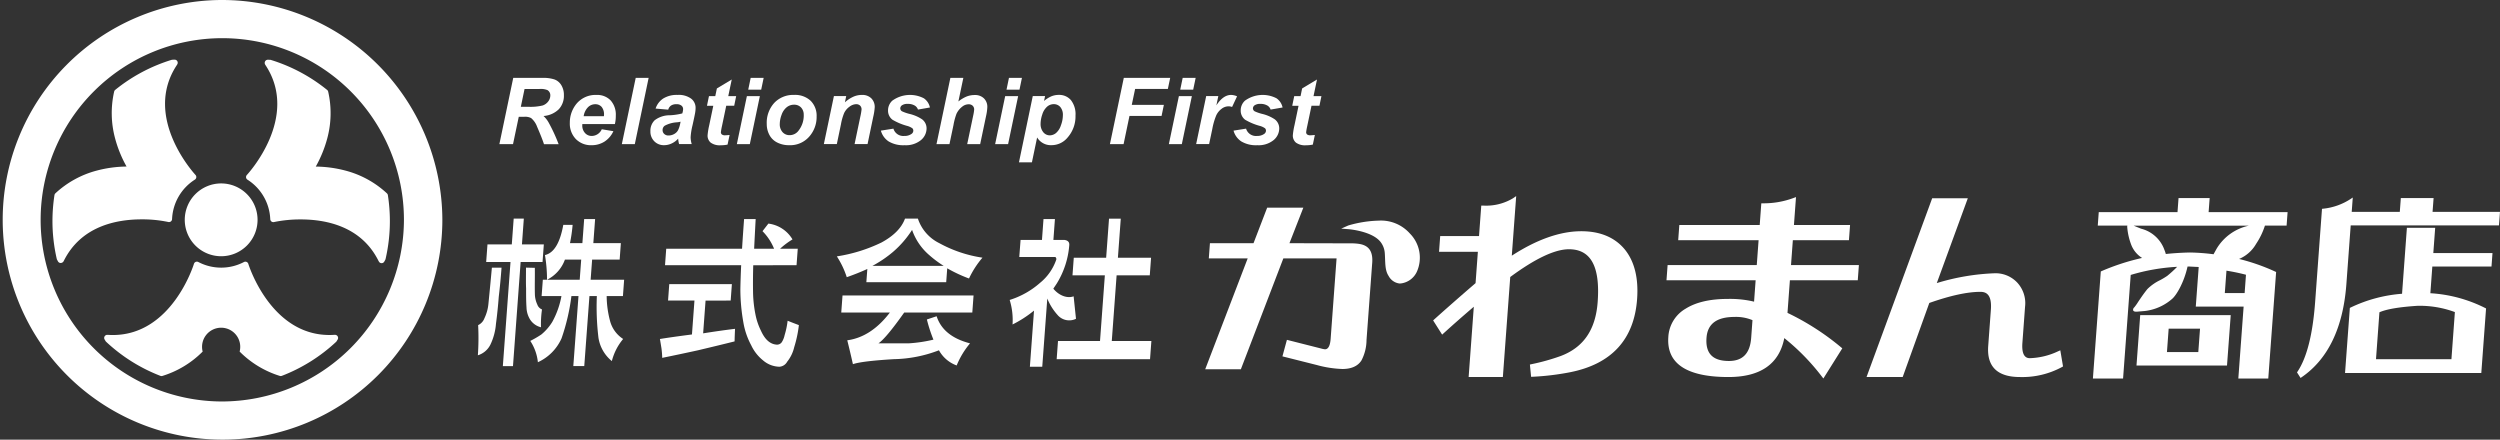
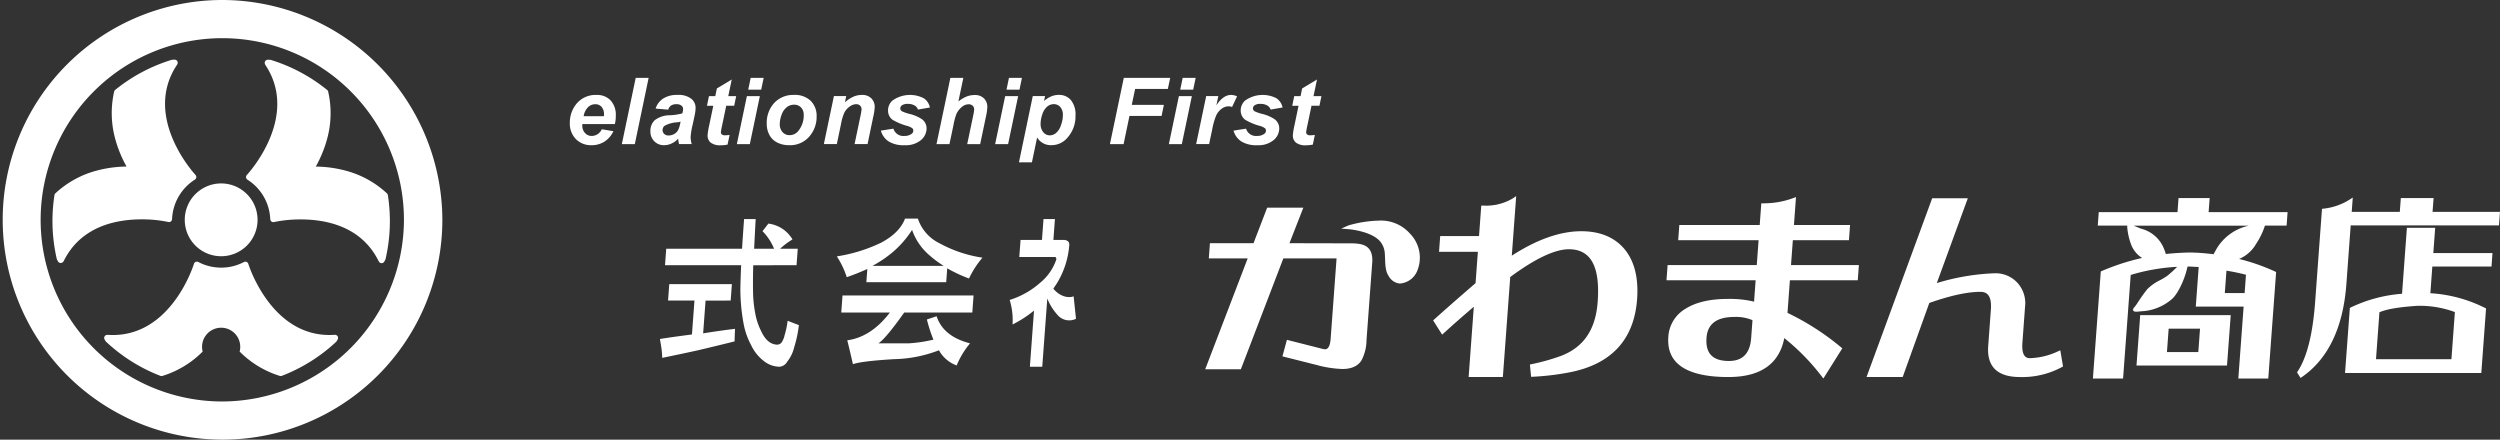
<svg xmlns="http://www.w3.org/2000/svg" width="580" height="102" viewBox="0 0 580 102">
  <rect x="0" y="0" width="580" height="102" fill="#333333" stroke="none" />
  <g transform="translate(81.705 -41.088)">
-     <path d="M7266.055,69.746h-3.166l3.218-15.376h6.828a8.134,8.134,0,0,1,2.742.365,3.107,3.107,0,0,1,1.583,1.326,4.333,4.333,0,0,1,.6,2.339,4.576,4.576,0,0,1-1.173,3.234,5.639,5.639,0,0,1-3.557,1.579,6.13,6.13,0,0,1,1.144,1.437,38.642,38.642,0,0,1,2.362,5.1h-3.4q-.408-1.3-1.6-4.057a4.715,4.715,0,0,0-1.386-2,2.989,2.989,0,0,0-1.573-.3h-1.289Zm1.814-8.674h1.679a11.914,11.914,0,0,0,3.381-.3,2.7,2.7,0,0,0,1.306-.955,2.281,2.281,0,0,0,.473-1.362,1.381,1.381,0,0,0-.682-1.258,4.131,4.131,0,0,0-1.814-.255h-3.481Z" transform="translate(-7228.74 4.787)" fill="#fff" />
    <path d="M7285.278,64.037h-7.55c-.008.119-.012.207-.012.271a2.54,2.54,0,0,0,.633,1.8,2.049,2.049,0,0,0,1.55.682,2.58,2.58,0,0,0,2.34-1.553l2.694.448a5.667,5.667,0,0,1-2.1,2.438,5.48,5.48,0,0,1-2.953.814,4.9,4.9,0,0,1-3.649-1.42,5.118,5.118,0,0,1-1.406-3.759,6.844,6.844,0,0,1,1.27-4.071,5.712,5.712,0,0,1,4.94-2.412,4.294,4.294,0,0,1,3.25,1.261,4.933,4.933,0,0,1,1.207,3.541,8.37,8.37,0,0,1-.211,1.964m-2.539-1.838c.01-.133.013-.233.013-.3a2.7,2.7,0,0,0-.556-1.855,1.9,1.9,0,0,0-1.491-.618,2.365,2.365,0,0,0-1.672.7,3.736,3.736,0,0,0-1,2.076Z" transform="translate(-7224.331 5.839)" fill="#fff" />
    <path d="M7283.634,69.745l3.219-15.374h3l-3.209,15.374Z" transform="translate(-7221.074 4.787)" fill="#fff" />
    <path d="M7292.615,60.692l-2.935-.253a4.42,4.42,0,0,1,1.757-2.328,5.886,5.886,0,0,1,3.318-.839,4.866,4.866,0,0,1,3.176.865,2.668,2.668,0,0,1,1.026,2.114,7.148,7.148,0,0,1-.089,1.07c-.057.375-.263,1.372-.62,2.978a15.228,15.228,0,0,0-.442,2.791,5.776,5.776,0,0,0,.252,1.581h-2.927a5.924,5.924,0,0,1-.22-1.258,4.522,4.522,0,0,1-1.521,1.126,4.1,4.1,0,0,1-1.73.393,3.073,3.073,0,0,1-2.285-.907,3.162,3.162,0,0,1-.9-2.334,3.373,3.373,0,0,1,.993-2.546A5.76,5.76,0,0,1,7293,61.991a13.971,13.971,0,0,0,2.871-.429,3.662,3.662,0,0,0,.19-1.008,1.01,1.01,0,0,0-.391-.808,1.75,1.75,0,0,0-1.151-.323,2.192,2.192,0,0,0-1.276.329,1.675,1.675,0,0,0-.632.941m2.863,2.787a5.89,5.89,0,0,1-.723.138,6.837,6.837,0,0,0-2.957.8,1.217,1.217,0,0,0-.493,1.019,1.176,1.176,0,0,0,.376.882,1.371,1.371,0,0,0,1,.364,2.64,2.64,0,0,0,1.285-.33,2.244,2.244,0,0,0,.9-.851,5.74,5.74,0,0,0,.532-1.621Z" transform="translate(-7219.285 5.839)" fill="#fff" />
    <path d="M7298.056,60.74l.462-2.234h1.465l.37-1.783,3.451-2.077-.808,3.86h1.833l-.458,2.234h-1.848l-.977,4.667a14.634,14.634,0,0,0-.261,1.45.672.672,0,0,0,.22.537,1.22,1.22,0,0,0,.8.195c.133,0,.467-.025,1-.074l-.471,2.235a8.062,8.062,0,0,1-1.595.156,3.553,3.553,0,0,1-2.315-.613,2.115,2.115,0,0,1-.727-1.7,15.951,15.951,0,0,1,.389-2.371l.935-4.478Z" transform="translate(-7215.743 4.886)" fill="#fff" />
    <path d="M7305.443,58.61h3.011l-2.328,11.137h-3.01Zm.881-4.24h3.012l-.569,2.727h-3.008Z" transform="translate(-7213.873 4.787)" fill="#fff" />
    <path d="M7308.185,64.047a6.847,6.847,0,0,1,1.745-4.932,6.025,6.025,0,0,1,4.59-1.844,5.26,5.26,0,0,1,3.849,1.361,4.875,4.875,0,0,1,1.383,3.653,6.858,6.858,0,0,1-1.728,4.678,5.867,5.867,0,0,1-4.639,1.972,5.975,5.975,0,0,1-2.788-.629,4.1,4.1,0,0,1-1.814-1.785,5.3,5.3,0,0,1-.6-2.473m8.578-2.151a2.368,2.368,0,0,0-.623-1.713,2.142,2.142,0,0,0-1.611-.645,2.676,2.676,0,0,0-1.729.606,3.842,3.842,0,0,0-1.175,1.748,6.157,6.157,0,0,0-.418,2.114,2.688,2.688,0,0,0,.648,1.9,2.13,2.13,0,0,0,1.635.7,2.553,2.553,0,0,0,2.077-1.059,5.668,5.668,0,0,0,1.2-3.652" transform="translate(-7212.002 5.839)" fill="#fff" />
    <path d="M7320.19,57.533h2.852l-.3,1.448a7.649,7.649,0,0,1,2-1.314,4.873,4.873,0,0,1,1.956-.395,2.931,2.931,0,0,1,2.164.785,2.808,2.808,0,0,1,.793,2.086,13.264,13.264,0,0,1-.345,2.224l-1.312,6.3h-3.011l1.322-6.324a13.931,13.931,0,0,0,.294-1.69,1.207,1.207,0,0,0-.342-.908,1.3,1.3,0,0,0-.947-.327,2.671,2.671,0,0,0-1.469.554,3.879,3.879,0,0,0-1.269,1.468,12.451,12.451,0,0,0-.755,2.654l-.954,4.574h-3.011Z" transform="translate(-7208.426 5.84)" fill="#fff" />
    <path d="M7327.514,65.555l2.917-.46a2.379,2.379,0,0,0,2.537,1.69,2.692,2.692,0,0,0,1.646-.46.927.927,0,0,0,.429-.769.784.784,0,0,0-.218-.543,3.843,3.843,0,0,0-1.249-.567,13.648,13.648,0,0,1-3.378-1.426,2.62,2.62,0,0,1-1.019-2.139,3.06,3.06,0,0,1,.988-2.276,7,7,0,0,1,7.329-.547,3.427,3.427,0,0,1,1.4,2.129l-2.776.484a1.715,1.715,0,0,0-.713-.911,3.037,3.037,0,0,0-1.618-.41,2.276,2.276,0,0,0-1.357.314.906.906,0,0,0-.416.725.8.8,0,0,0,.42.691,9.923,9.923,0,0,0,1.688.586,9.019,9.019,0,0,1,2.947,1.259,2.635,2.635,0,0,1,1.048,2.1,3.542,3.542,0,0,1-1.332,2.749,5.518,5.518,0,0,1-3.752,1.165,6.655,6.655,0,0,1-3.732-.887,4.4,4.4,0,0,1-1.785-2.493" transform="translate(-7204.859 5.839)" fill="#fff" />
    <path d="M7339.947,69.745h-3.01l3.221-15.374h3.01l-1.154,5.474a8,8,0,0,1,1.9-1.148,5.052,5.052,0,0,1,1.89-.349,2.913,2.913,0,0,1,2.138.774,2.724,2.724,0,0,1,.787,2.033,11.319,11.319,0,0,1-.292,2.077l-1.365,6.513h-3.01l1.394-6.639a9.5,9.5,0,0,0,.222-1.384,1.179,1.179,0,0,0-.347-.891,1.3,1.3,0,0,0-.943-.336,2.351,2.351,0,0,0-1.447.526,4.545,4.545,0,0,0-1.374,1.7,14.943,14.943,0,0,0-.691,2.612Z" transform="translate(-7201.377 4.787)" fill="#fff" />
    <path d="M7349.2,58.61h3.009l-2.331,11.137h-3.006Zm.879-4.24h3.011l-.566,2.727h-3.011Z" transform="translate(-7197.706 4.787)" fill="#fff" />
    <path d="M7354.115,57.537h2.854l-.241,1.143a6.783,6.783,0,0,1,1.709-1.081,4.492,4.492,0,0,1,1.709-.327,3.576,3.576,0,0,1,2.817,1.206,5.3,5.3,0,0,1,1.065,3.6,7.409,7.409,0,0,1-1.837,5.086,4.812,4.812,0,0,1-3.722,1.772,3.7,3.7,0,0,1-3.345-1.791l-1.208,5.777h-3.007Zm1.816,6.384a2.953,2.953,0,0,0,.634,2.02,1.944,1.944,0,0,0,1.5.718,2.324,2.324,0,0,0,1.436-.539,3.905,3.905,0,0,0,1.146-1.794A6.764,6.764,0,0,0,7361.1,62a2.772,2.772,0,0,0-.6-1.917,1.959,1.959,0,0,0-1.522-.663,2.326,2.326,0,0,0-1.567.613,3.943,3.943,0,0,0-1.095,1.8,6.846,6.846,0,0,0-.388,2.081" transform="translate(-7196.217 5.832)" fill="#fff" />
    <path d="M7366.318,69.745l3.219-15.374H7380.3l-.543,2.569h-7.594l-.777,3.693h7.447L7378.3,63.2h-7.448l-1.365,6.542Z" transform="translate(-7190.521 4.787)" fill="#fff" />
    <path d="M7378.627,58.61h3.01l-2.328,11.137H7376.3Zm.882-4.24h3.01l-.569,2.727h-3.008Z" transform="translate(-7186.831 4.787)" fill="#fff" />
    <path d="M7383.254,57.533h2.811l-.451,2.161q1.574-2.423,3.408-2.421a3.482,3.482,0,0,1,1.394.325l-1.152,2.465a2.517,2.517,0,0,0-.872-.149,2.688,2.688,0,0,0-1.578.588,3.928,3.928,0,0,0-1.252,1.57,15.527,15.527,0,0,0-.891,3.108l-.737,3.493h-3.009Z" transform="translate(-7185.123 5.84)" fill="#fff" />
    <path d="M7387.255,65.555l2.915-.46a2.38,2.38,0,0,0,2.54,1.69,2.692,2.692,0,0,0,1.644-.46.931.931,0,0,0,.43-.769.775.775,0,0,0-.219-.543,3.783,3.783,0,0,0-1.248-.567,13.639,13.639,0,0,1-3.378-1.426,2.619,2.619,0,0,1-1.015-2.139,3.045,3.045,0,0,1,.983-2.276,7,7,0,0,1,7.331-.547,3.433,3.433,0,0,1,1.4,2.129l-2.777.484a1.715,1.715,0,0,0-.713-.911,3.033,3.033,0,0,0-1.617-.41,2.294,2.294,0,0,0-1.36.314.912.912,0,0,0-.412.725.8.8,0,0,0,.42.691,9.78,9.78,0,0,0,1.69.586,9.044,9.044,0,0,1,2.945,1.259,2.646,2.646,0,0,1,1.05,2.1,3.539,3.539,0,0,1-1.335,2.749,5.512,5.512,0,0,1-3.753,1.165,6.634,6.634,0,0,1-3.726-.887,4.379,4.379,0,0,1-1.789-2.493" transform="translate(-7182.784 5.839)" fill="#fff" />
    <path d="M7397.2,60.74l.461-2.234h1.469l.366-1.783,3.451-2.077-.808,3.86h1.834l-.461,2.234h-1.844l-.976,4.667a14.32,14.32,0,0,0-.263,1.45.678.678,0,0,0,.22.537,1.228,1.228,0,0,0,.8.195c.134,0,.464-.025,1-.074l-.472,2.235a8.061,8.061,0,0,1-1.594.156,3.559,3.559,0,0,1-2.316-.613,2.117,2.117,0,0,1-.726-1.7,16.191,16.191,0,0,1,.389-2.371l.934-4.478Z" transform="translate(-7179.107 4.886)" fill="#fff" />
-     <path d="M7262.5,89.822h2.239q-.258,3.519-.644,6.739-.241,3.221-.649,6.294a13.6,13.6,0,0,1-1.291,4.826,4.828,4.828,0,0,1-2.908,2.473,57.275,57.275,0,0,0,.064-7,2.862,2.862,0,0,0,1.466-1.611,9.793,9.793,0,0,0,.908-3.221q.423-4.228.814-8.5m9.977,6.232a6.075,6.075,0,0,0,.569,2.343,1.878,1.878,0,0,0,1.081,1.118,23.011,23.011,0,0,0-.232,4.134,4.144,4.144,0,0,1-2.52-1.781,5.606,5.606,0,0,1-.843-2.782c-.1-1.466-.094-2.932-.094-4.46-.062-1.181-.023-2.74-.023-4.814l2.048.049c.037,2.033-.046,4.178.016,6.192m-3.31-7.541-1.775,24.148h-2.352l1.777-24.148h-5.643l.3-4.081h5.642l.44-5.992h2.351l-.437,5.992h5.077l-.3,4.081Zm11.782,7.9a47.731,47.731,0,0,1-2.288,9.808,10.978,10.978,0,0,1-5.49,5.54,11.06,11.06,0,0,0-1.765-4.944,23.465,23.465,0,0,0,2.575-1.495,11.857,11.857,0,0,0,2.532-2.92,19.8,19.8,0,0,0,2.123-5.989h-4.6l.281-3.785h.971a34.684,34.684,0,0,0-.476-5.729q3.115-.709,4.25-7h2.168a37.476,37.476,0,0,1-.609,4.231h2.874l.414-5.581h2.538l-.413,5.581h6.387l-.279,3.819h-6.387l-.347,4.678h7.772l-.28,3.785h-3.772a23.128,23.128,0,0,0,.772,5.725,7.129,7.129,0,0,0,3.051,4.231,12.921,12.921,0,0,0-2.62,5.129,8.672,8.672,0,0,1-3.11-5.428,60.029,60.029,0,0,1-.371-9.658h-1.719l-1.2,16.246h-2.54l1.2-16.246Zm1.924-3.785.345-4.678h-3.773a8.425,8.425,0,0,1-4.153,4.678Z" transform="translate(-7230.087 13.363)" fill="#fff" />
    <path d="M7311.74,89.232q-.1,3.371-.039,6.588a29,29,0,0,0,.544,4.793,14.941,14.941,0,0,0,1.288,3.819q1.382,3.073,3.647,3.22a1.326,1.326,0,0,0,1.2-.6,4.937,4.937,0,0,0,.641-1.609,18.881,18.881,0,0,0,.694-3.334c.941.375,1.815.714,2.613,1.011a27.692,27.692,0,0,1-1.087,5.129,8.4,8.4,0,0,1-1.631,3.369,2.222,2.222,0,0,1-1.8,1.161,6,6,0,0,1-3.777-1.459,9.827,9.827,0,0,1-2.765-3.52,17.01,17.01,0,0,1-1.788-5.129,44.316,44.316,0,0,1-.729-7.9q.056-2.771.186-5.543h-17.665l.278-3.819h17.591q.223-3.517.473-6.891h2.688q-.116,2.062-.357,6.891h4.631a12.458,12.458,0,0,0-2.687-4.079l1.364-1.761a7.594,7.594,0,0,1,5.592,3.67,18.1,18.1,0,0,0-2.886,2.17h4.107l-.28,3.819Zm-11.063,8.2-.562,7.6q3.746-.6,7.4-1.05-.073,1.459-.105,2.92-4.219,1.052-8.479,2.059-4.1.9-8.31,1.759a21.121,21.121,0,0,0-.172-2.207q-.256-1.609-.362-2.171,2.795-.452,7.433-1.05l.581-7.864h-6.126l.281-3.818h14.528l-.28,3.818Z" transform="translate(-7218.692 13.392)" fill="#fff" />
    <path d="M7338.862,78.44a9.743,9.743,0,0,0,4.96,5.693,29.863,29.863,0,0,0,10.021,3.369,21.389,21.389,0,0,0-3.121,4.832,33.482,33.482,0,0,1-5.056-2.362l-.236,3.221h-18.526l.227-3.069q-2.2,1.011-4.771,1.909a20.27,20.27,0,0,0-2.3-4.829,36.284,36.284,0,0,0,10.361-3.222q4.279-2.323,5.449-5.543Zm-6.5,21.791h-11.28l.293-3.966h30.4l-.289,3.966h-15.8q-4.25,6-5.981,7.151h6.987a33.56,33.56,0,0,0,5.775-.861,34.516,34.516,0,0,1-1.522-4.679l2.263-.75q1.518,4.682,7.75,6.289a19.274,19.274,0,0,0-3.1,5.13,7.717,7.717,0,0,1-4.113-3.52,30.564,30.564,0,0,1-10.458,2.059q-7.466.45-9.5,1.162-.62-2.771-1.311-5.54,5.547-.75,9.888-6.443m-4.061-10.821h16.546a25.269,25.269,0,0,1-3.359-2.506,13.594,13.594,0,0,1-3.979-5.841,23.1,23.1,0,0,1-4.451,5.129,27.51,27.51,0,0,1-4.756,3.219" transform="translate(-7207.615 13.364)" fill="#fff" />
-     <path d="M7370.085,106.821l1.121-15.236h7.693l.3-4.083h-7.694l.665-9.062h-2.725l-.666,9.062h-7.51l-.3,4.083h7.508l-1.122,15.236h-9.747l-.311,4.231h21.661l.313-4.231Z" transform="translate(-7193.856 13.373)" fill="#fff" />
    <path d="M7360.336,100.637a3.552,3.552,0,0,0,4.383,1.02l-.547-5.217c-1.386.525-3.324-.078-4.709-1.774.37-.545.8-1.2.8-1.2a19.864,19.864,0,0,0,2.9-8.909c.051-.7-.33-1.1-1.148-1.2h-2.536l.353-4.833h-2.65l-.356,4.833h-4.965l-.3,3.967h8.366a.593.593,0,0,1,.219.6,11.879,11.879,0,0,1-3.76,5.388,19.353,19.353,0,0,1-7.051,3.971,15.783,15.783,0,0,1,.666,5.691,26.454,26.454,0,0,0,4.979-3.22l-.957,13.028h2.871l1.167-15.828a12.945,12.945,0,0,0,2.268,3.683" transform="translate(-7196.795 13.392)" fill="#fff" />
    <path d="M7390.737,114.076h-8.271l9.855-25.718H7383.3l.26-3.526h10.113l3.166-8.243h8.392l-3.222,8.243,14.757.034c1.928.107,4.838.263,4.431,4.684l-1.307,17.724a10.411,10.411,0,0,1-1.167,4.741c-.834,1.324-2.328,2-4.432,2a25.332,25.332,0,0,1-5.969-.929l-7.942-2,1.041-3.834,7.926,2.01a5.531,5.531,0,0,0,.869.182c.287,0,1.17,0,1.349-2.423l1.375-18.657H7400.59Z" transform="translate(-7184.561 12.678)" fill="#fff" />
    <path d="M7437.256,116.722h-7.94l1.2-16.309c-2.465,2.106-4.794,4.157-6.943,6.106l-.406.367-2.089-3.3.3-.27c2.34-2.112,5.551-4.933,9.545-8.379l.534-7.265h-9.009l.271-3.656h9.008l.519-7.069h.454a12.1,12.1,0,0,0,6.888-1.681l.761-.522L7439.33,88.57c5.8-3.761,11.221-5.672,16.12-5.672,4.374,0,7.763,1.418,10.078,4.209,2.264,2.779,3.23,6.669,2.87,11.557-.687,9.322-5.9,15.022-15.5,16.939a60.379,60.379,0,0,1-8.688,1.054l-.4.021-.281-2.852.43-.095a48.927,48.927,0,0,0,6.7-1.879c5.308-1.994,8.117-6.094,8.593-12.531.605-8.239-1.575-12.243-6.666-12.243-3.256,0-7.835,2.165-13.617,6.439Z" transform="translate(-7170.298 11.836)" fill="#fff" />
    <path d="M7497.007,117l-.387-.5a51.373,51.373,0,0,0-8.679-8.874c-1.164,5.995-5.519,9.035-12.953,9.035-9.71,0-14.4-3.126-13.949-9.288a8.079,8.079,0,0,1,4.068-6.6c2.374-1.48,5.645-2.232,9.7-2.232a24.053,24.053,0,0,1,6.123.634l.363-4.958h-20.682l.26-3.526h20.685l.422-5.769h-18.65l.259-3.526h18.651l.372-5.037h.454a19.889,19.889,0,0,0,6.963-1.215l.631-.236-.478,6.488H7503.2l-.26,3.526h-13.014l-.424,5.769h15.747l-.26,3.526h-15.748l-.558,7.562a59.119,59.119,0,0,1,12.425,7.984l.292.237Zm-20.585-14.281c-4.153,0-6.287,1.587-6.527,4.847-.267,3.616,1.43,5.371,5.195,5.371,3.21,0,4.9-1.755,5.17-5.371l.3-4.1a9.889,9.889,0,0,0-4.141-.75" transform="translate(-7155.691 11.898)" fill="#fff" />
    <path d="M7530.092,116.586c-5.237,0-7.715-2.42-7.362-7.194l.62-8.439c.273-3.7-1.26-4.129-2.438-4.129-3.021,0-7.008.869-11.848,2.579l-6.175,17.183H7494.5l15.232-41.479H7518l-7.2,19.685a52.385,52.385,0,0,1,13.388-2.277,6.9,6.9,0,0,1,5.276,2.162,7.027,7.027,0,0,1,1.813,5.618l-.616,8.379c-.262,3.538,1.276,3.538,1.781,3.538a16.5,16.5,0,0,0,6.5-1.595l.516-.227.63,3.737-.3.171a19.3,19.3,0,0,1-9.7,2.288" transform="translate(-7143.17 11.972)" fill="#fff" />
    <path d="M7573.557,116.953h-6.947l1.229-16.692h-11.1l.677-9.19c-.778-.033-1.526-.073-2.249-.112l-.337,0c-.807,3.687-2.569,6.627-3.534,7.467a11.665,11.665,0,0,1-6.346,2.85l-1.884.16c-.061,0-.109,0-.156,0-.151,0-.607,0-.707-.334l-.009-.079a.756.756,0,0,1,.285-.6,11,11,0,0,0,.829-1.165c.569-.854,1.35-2.022,2.21-3.075a10.877,10.877,0,0,1,2.929-2.053,16.888,16.888,0,0,0,1.669-1,27.325,27.325,0,0,0,2.3-2.1,45.315,45.315,0,0,0-10.774,1.884l-1.77,24.032h-7l1.83-24.837.165-.077a52.5,52.5,0,0,1,9.417-3.06,6.307,6.307,0,0,1-2.437-2.846,14.633,14.633,0,0,1-1.018-4.393,1.2,1.2,0,0,1,.043-.264H7534l.229-3.13H7552.5l.24-3.267h7.219l-.241,3.267h18.322l-.23,3.13h-5.029a16.732,16.732,0,0,1-2.046,4.235,8.221,8.221,0,0,1-3.947,3.5,46.886,46.886,0,0,1,8.433,2.956l.157.071Zm-18.147-29.247a49.348,49.348,0,0,1,5.449.408l.722-1.3a11.531,11.531,0,0,1,7.41-5.318c.028-.007.057-.015.085-.021h-26.757c.472.2,1.048.434,1.734.708a7.766,7.766,0,0,1,5.417,4.938,6.489,6.489,0,0,1,.316.932c1.843-.193,3.732-.311,5.624-.348m8.574,26.229h-21l.863-11.7h21Zm-13.932-3.135h7.274l.4-5.426h-7.276Zm13.421-13.674h4.6l.31-4.256c-1.525-.4-3.044-.711-4.525-.944Z" transform="translate(-7129.023 11.961)" fill="#fff" />
    <path d="M7568.256,116.85l-.828-1.295.1-.152c2.174-3.223,3.554-8.667,4.106-16.177l1.592-21.617.245-.026a14.306,14.306,0,0,0,6.441-2.292l.451-.307-.245,3.335h11.157l.238-3.2h7.6l-.238,3.2h15.641l-.231,3.132h-34.4l-1.013,13.77c-.778,10.065-4.277,17.289-10.388,21.469Zm41.929-1.158h-31.613l1.113-15.093.149-.075a33.24,33.24,0,0,1,11.964-3.208l1.125-15.3h6.561l-.432,5.854h13.729L7612.549,91h-13.728l-.455,6.191a32.484,32.484,0,0,1,12.78,3.459l.141.074Zm-24.432-3.193h17.5l.8-10.936a23.461,23.461,0,0,0-8.689-1.451c-4.232.274-7.195.778-8.816,1.5Z" transform="translate(-7116.227 11.926)" fill="#fff" />
    <path d="M7419.031,93.3a3.314,3.314,0,0,1-2.525-1.74c-.941-1.41-.741-3.282-.9-5.369a4.754,4.754,0,0,0-.968-2.521c-1.968-2.53-7.35-2.965-7.405-2.971l-1.735-.134,1.643-.73a27.5,27.5,0,0,1,7.059-1.124,8.959,8.959,0,0,1,7.214,2.971,7.974,7.974,0,0,1,1.648,8.86,4.728,4.728,0,0,1-3.779,2.75c-.086.005-.169.008-.254.008" transform="translate(-7176.045 13.562)" fill="#fff" />
    <path d="M7226.466,80.814a8.445,8.445,0,1,1-8.444-8.441,8.445,8.445,0,0,1,8.444,8.441" transform="translate(-7248.417 11.271)" fill="#fff" />
    <path d="M7229.608,41.089a51,51,0,1,0,51.313,51,51.16,51.16,0,0,0-51.313-51m0,93.143a42.143,42.143,0,1,1,42.4-42.144,42.276,42.276,0,0,1-42.4,42.144" transform="translate(-7259.999 -0.001)" fill="#fff" />
    <path d="M7236.912,112.387a.712.712,0,0,1-.208-.029,22.553,22.553,0,0,1-9.346-5.654,4.429,4.429,0,1,0-8.578,0,22.509,22.509,0,0,1-9.336,5.651.718.718,0,0,1-.467-.015,38.978,38.978,0,0,1-12.587-7.9.662.662,0,0,1-.125-.151l-.228-.38a.709.709,0,0,1-.013-.722.719.719,0,0,1,.621-.364h.095c.012,0,.088,0,.1.005.372.023.735.036,1.094.036h0c13.729,0,18.774-16.344,18.823-16.512a.718.718,0,0,1,.408-.452.706.706,0,0,1,.608.025,11.379,11.379,0,0,0,10.585.006.712.712,0,0,1,.608-.026.7.7,0,0,1,.407.455c.052.16,5.126,16.5,18.822,16.5h0c.359,0,.723-.012,1.1-.036.015,0,.092-.005.107-.005h.08a.724.724,0,0,1,.625.364.709.709,0,0,1-.006.722l-.245.4a.714.714,0,0,1-.124.155,39.013,39.013,0,0,1-12.57,7.871.716.716,0,0,1-.254.044" transform="translate(-7253.467 15.948)" fill="#fff" />
    <path d="M7251.4,98.4a.709.709,0,0,1-.622-.367l-.022-.034c-.024-.041-.048-.084-.071-.123-3.955-7.956-12.01-9.625-18.071-9.625a29.945,29.945,0,0,0-6.168.608.708.708,0,0,1-.875-.666,11.414,11.414,0,0,0-5.292-9.167.72.72,0,0,1-.324-.514.731.731,0,0,1,.191-.578c.126-.132,12.372-13.331,4.312-25.491a1.019,1.019,0,0,1-.076-.129.761.761,0,0,1-.006-.741.717.717,0,0,1,.6-.369h.011l.521.01a.732.732,0,0,1,.191.03,38.889,38.889,0,0,1,13.059,6.962.716.716,0,0,1,.248.395,22.527,22.527,0,0,1-.227,10.906,28.35,28.35,0,0,1-2.647,6.483,28.155,28.155,0,0,1,6.939.947,22.481,22.481,0,0,1,9.567,5.266.725.725,0,0,1,.218.412,39.78,39.78,0,0,1,.466,6.04,39.3,39.3,0,0,1-1,8.779.847.847,0,0,1-.07.186l-.225.41a.715.715,0,0,1-.623.37Z" transform="translate(-7244.575 3.744)" fill="#fff" />
    <path d="M7189.118,98.361h-.014a.719.719,0,0,1-.629-.338l-.232-.428a.629.629,0,0,1-.069-.182,39.268,39.268,0,0,1-1-8.755,39.924,39.924,0,0,1,.466-6.048.736.736,0,0,1,.217-.414,22.525,22.525,0,0,1,9.572-5.267,28.157,28.157,0,0,1,6.938-.945,28.066,28.066,0,0,1-2.648-6.484,22.507,22.507,0,0,1-.231-10.9.725.725,0,0,1,.247-.4,38.962,38.962,0,0,1,13.09-6.969.7.7,0,0,1,.193-.029l.491-.014a.713.713,0,0,1,.621,1.088c-.042.074-.062.112-.085.149-8.072,12.171,4.186,25.363,4.307,25.5a.712.712,0,0,1,.191.581.722.722,0,0,1-.327.514,11.41,11.41,0,0,0-5.292,9.162.716.716,0,0,1-.284.543.7.7,0,0,1-.6.123,29.023,29.023,0,0,0-6.159-.61c-6.062,0-14.116,1.669-18.069,9.623l-.067.121a.774.774,0,0,1-.633.375" transform="translate(-7256.709 3.741)" fill="#fff" />
  </g>
</svg>